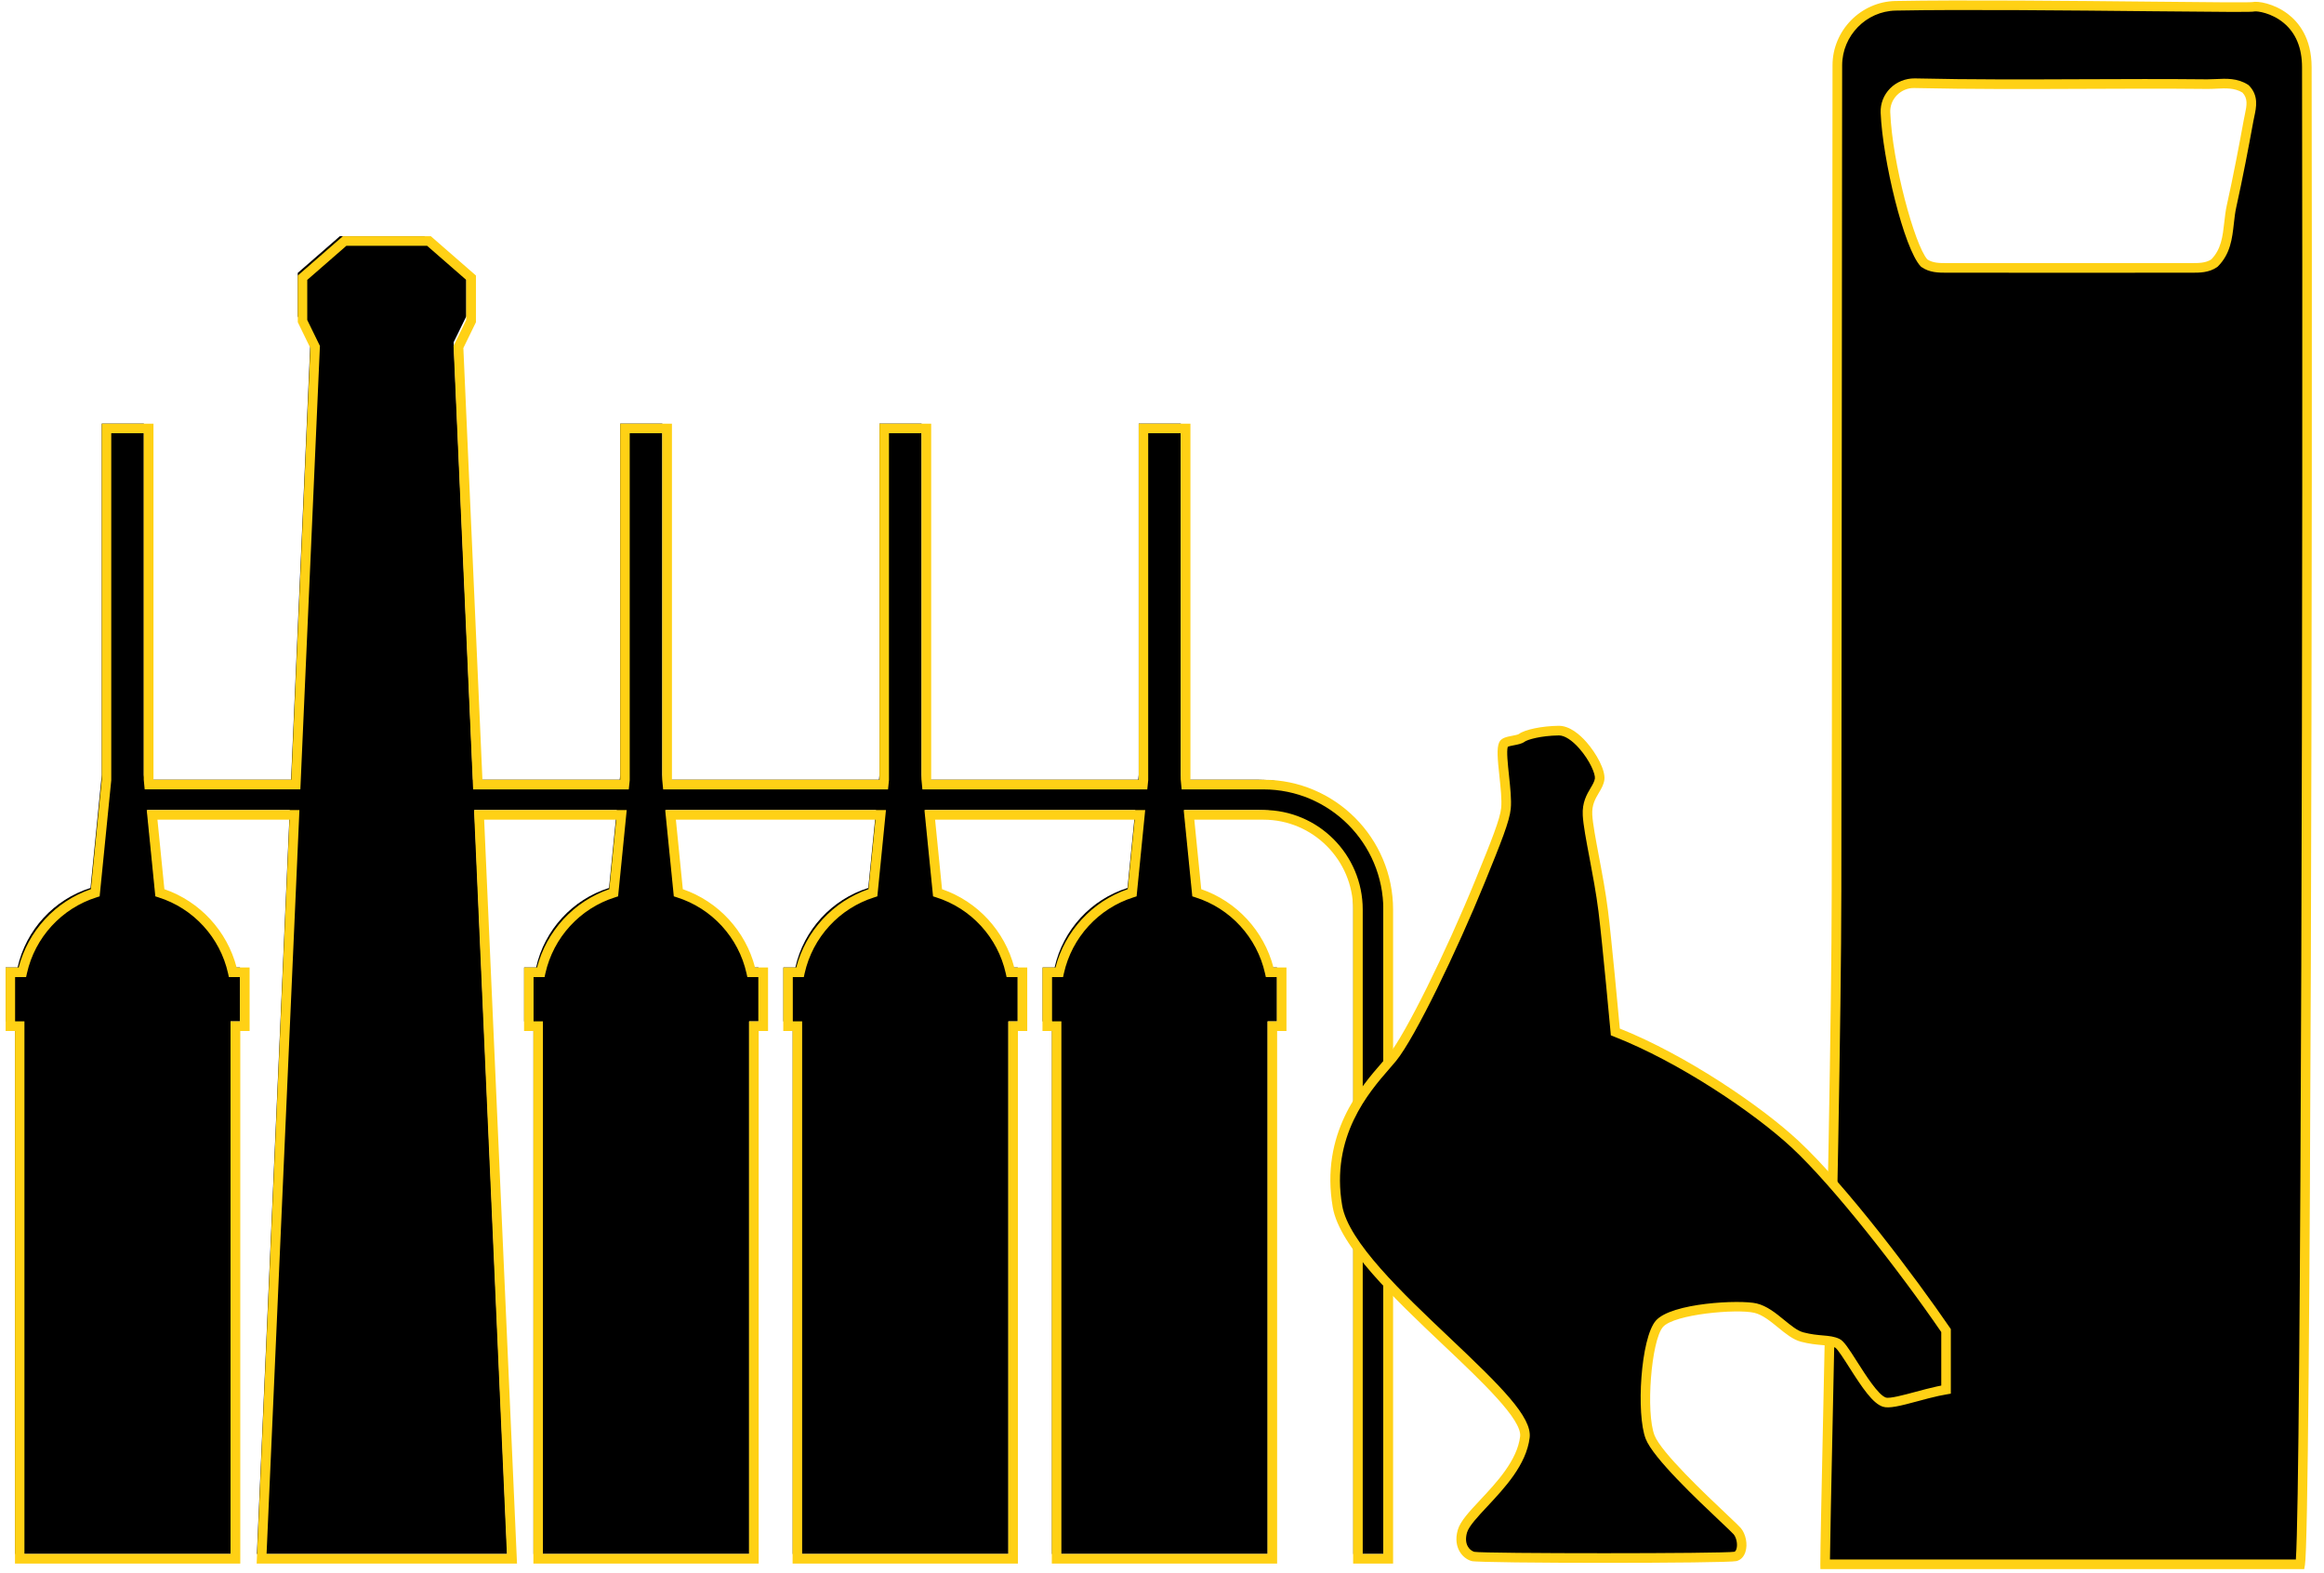
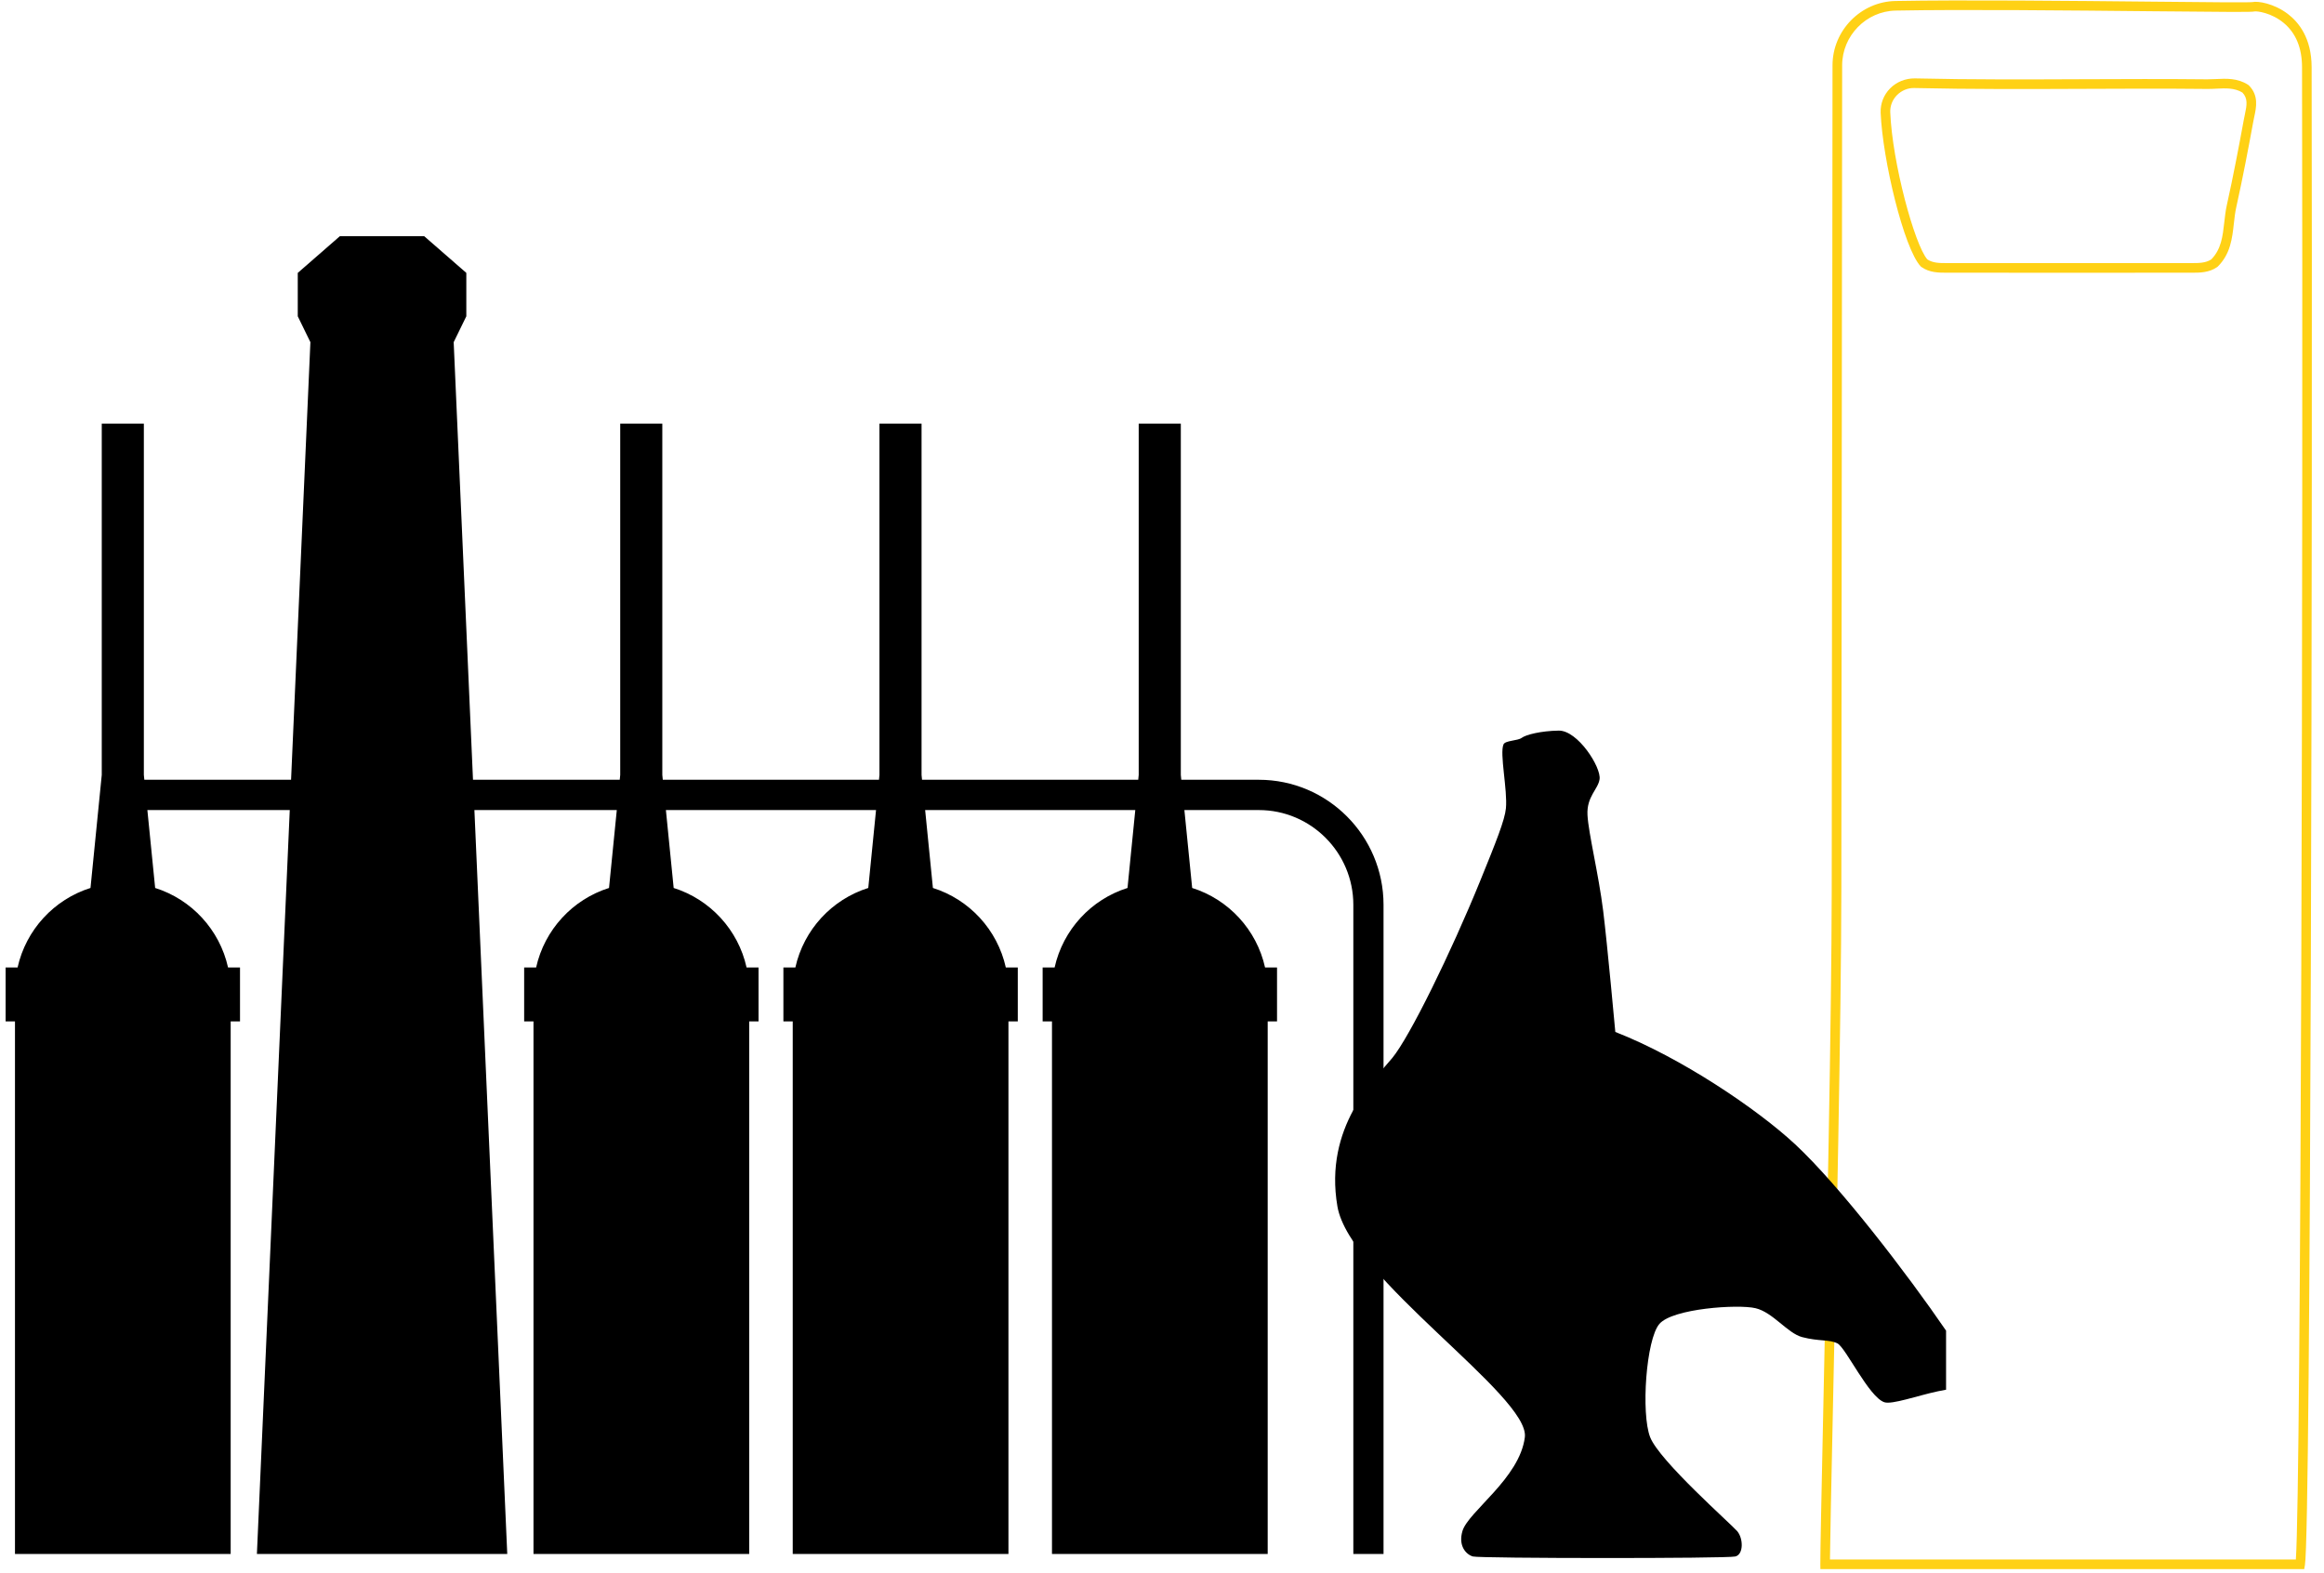
<svg xmlns="http://www.w3.org/2000/svg" width="167" height="113" viewBox="0 0 167 113" fill="none">
  <path fill-rule="evenodd" clip-rule="evenodd" d="M90.454 56.029H84.886L84.852 55.684V30.439H81.826V55.684L81.792 56.029H66.257L66.222 55.684V30.439H63.197V55.684L63.163 56.029H47.628L47.593 55.684V30.439H44.568V55.684L44.534 56.029H33.989L32.601 24.586L33.509 22.726V19.609L30.481 16.97H24.424L21.397 19.609V22.726L22.305 24.586L20.916 56.029H10.372L10.337 55.684V30.439H7.312V55.684L6.503 63.803C3.885 64.626 1.869 66.804 1.264 69.517H0.404V73.39H1.076V111.657H16.576V73.39H17.247V69.517H16.388C15.783 66.804 13.765 64.626 11.149 63.803L10.59 58.206H20.822L18.461 111.659H36.451L34.09 58.206H44.322L43.764 63.803C41.145 64.626 39.129 66.804 38.525 69.517H37.665V73.39H38.336V111.657H53.837V73.39H54.508V69.517H53.648C53.044 66.804 51.025 64.626 48.409 63.803L47.851 58.206H62.951L62.393 63.803C59.774 64.626 57.758 66.804 57.154 69.517H56.294V73.39H56.965V111.657H72.466V73.39H73.137V69.517H72.277C71.673 66.804 69.654 64.626 67.038 63.803L66.48 58.206H81.58L81.022 63.803C78.403 64.626 76.388 66.804 75.783 69.517H74.923V73.39H75.594V111.657H91.095V73.39H91.766V69.517H90.906C90.302 66.804 88.284 64.626 85.668 63.803L85.109 58.206H90.458C94.203 58.206 97.249 61.26 97.249 65.015V111.659H99.419V65.015C99.419 60.059 95.398 56.029 90.458 56.029H90.454Z" fill="black" />
-   <path d="M100.095 112.35H97.235V65.361C97.235 61.797 94.343 58.897 90.789 58.897H85.822L86.32 63.89C88.874 64.773 90.831 66.898 91.511 69.517H92.444V74.082H91.773V112.348H75.583V74.082H74.912V69.517H75.845C76.525 66.898 78.482 64.773 81.036 63.89L81.534 58.897H67.195L67.694 63.89C70.248 64.773 72.204 66.898 72.884 69.517H73.817V74.082H73.146V112.348H56.956V74.082H56.285V69.517H57.218C57.899 66.898 59.855 64.773 62.409 63.89L62.908 58.897H48.568L49.067 63.89C51.621 64.773 53.577 66.898 54.257 69.517H55.191V74.082H54.519V112.348H38.329V74.082H37.658V69.517H38.591C39.272 66.898 41.228 64.773 43.782 63.89L44.281 58.897H34.791L37.152 112.35H18.443L20.803 58.897H11.314L11.813 63.89C14.367 64.773 16.323 66.898 17.004 69.517H17.937V74.082H17.266V112.348H1.076V74.082H0.404V69.517H1.338C2.018 66.898 3.974 64.773 6.528 63.89L7.314 56.013V30.441H11.029V56.029H20.932L22.302 25.006L21.399 23.152V19.798L24.642 16.97H30.957L34.201 19.798V23.152L33.297 25.006L34.667 56.029H44.57V56.013V30.441H48.285V56.029H63.2V56.013V30.441H66.914V56.029H81.829V56.013V30.441H85.543V56.029H90.801C95.931 56.029 100.106 60.216 100.106 65.361V112.35H100.095ZM97.924 111.659H99.405V65.361C99.405 60.596 95.541 56.721 90.789 56.721H84.911L84.845 56.029V31.131H82.509V56.064L82.442 56.721H66.282L66.216 56.029V31.131H63.88V56.064L63.813 56.721H47.653L47.586 56.029V31.131H45.251V56.064L45.184 56.721H33.998L32.592 24.858L33.502 22.991V20.112L30.69 17.661H24.891L22.079 20.112V22.991L22.99 24.858L22.985 24.946L21.583 56.719H10.397L10.33 56.027V31.128H7.995V56.062L7.16 64.406L6.942 64.476C4.427 65.266 2.51 67.359 1.935 69.937L1.876 70.206H1.085V73.388H1.756V111.654H16.567V73.388H17.238V70.206H16.447L16.388 69.937C15.813 67.359 13.896 65.266 11.381 64.476L11.162 64.406L10.544 58.203H21.516L19.155 111.657H36.424L34.063 58.203H45.035L44.416 64.406L44.198 64.476C41.683 65.266 39.766 67.359 39.191 69.937L39.132 70.206H38.341V73.388H39.012V111.654H53.823V73.388H54.494V70.206H53.703L53.644 69.937C53.069 67.359 51.152 65.266 48.637 64.476L48.419 64.406L47.8 58.203H63.664L63.045 64.406L62.827 64.476C60.312 65.266 58.395 67.359 57.82 69.937L57.761 70.206H56.97V73.388H57.641V111.654H72.452V73.388H73.123V70.206H72.332L72.273 69.937C71.698 67.359 69.781 65.266 67.266 64.476L67.048 64.406L66.429 58.203H82.293L81.675 64.406L81.456 64.476C78.941 65.266 77.024 67.359 76.45 69.937L76.39 70.206H75.599V73.388H76.27V111.654H91.081V73.388H91.752V70.206H90.962L90.902 69.937C90.327 67.359 88.41 65.266 85.895 64.476L85.677 64.406L85.058 58.203H90.789C94.725 58.203 97.924 61.412 97.924 65.359V111.657V111.659Z" fill="#FFD115" />
-   <path d="M165.564 4.878C165.555 0.952 162.141 0.429 161.725 0.544C161.314 0.659 144.222 0.316 136.016 0.47C133.689 0.514 131.83 2.416 131.827 4.749C131.809 24.532 131.791 44.318 131.77 64.101C131.756 77.638 130.929 110.224 130.952 112.453C141.42 112.453 154.617 112.451 165.088 112.453C165.507 110.079 165.633 37.317 165.566 4.876L165.564 4.878ZM161.378 8.695C160.999 10.763 160.606 12.831 160.148 14.883C159.84 16.268 160.061 17.824 158.916 18.963C158.415 19.309 157.836 19.306 157.256 19.306C151.415 19.311 145.574 19.311 139.733 19.306C139.154 19.306 138.574 19.316 138.064 18.958C137.011 17.829 135.423 11.641 135.282 8.142C135.237 6.966 136.207 6.007 137.381 6.033C144.445 6.197 151.291 6.024 158.397 6.1C159.316 6.109 160.281 5.876 161.15 6.436C161.829 7.126 161.516 7.928 161.376 8.695H161.378Z" fill="black" />
  <path d="M136.347 112.745C134.561 112.745 132.823 112.745 131.152 112.745H130.812L130.807 112.404C130.8 111.65 130.887 107.489 131.009 101.733C131.251 90.304 131.616 73.031 131.625 64.047C131.641 49.107 131.655 34.169 131.669 19.229L131.683 4.695C131.683 2.191 133.717 0.117 136.211 0.071C141.027 -0.019 148.907 0.061 154.664 0.119C158.344 0.156 161.525 0.188 161.856 0.151C162.256 0.057 163.417 0.255 164.401 1.002C165.18 1.594 166.107 2.735 166.111 4.822C166.176 35.589 166.059 110.018 165.629 112.459L165.578 112.745H165.288C159.427 112.745 152.71 112.745 146.094 112.745C142.779 112.745 139.489 112.745 136.345 112.745H136.347ZM131.499 112.053C136.016 112.053 141.025 112.053 146.096 112.053C152.595 112.053 159.192 112.053 164.978 112.053C165.355 106.682 165.495 39.416 165.422 4.822C165.419 3.443 164.978 2.376 164.109 1.652C163.229 0.917 162.197 0.79 162.013 0.822C161.824 0.875 160.355 0.866 154.657 0.808C148.905 0.751 141.03 0.668 136.225 0.76C134.103 0.799 132.377 2.565 132.375 4.692L132.361 19.227C132.347 34.167 132.333 49.105 132.317 64.045C132.308 73.035 131.943 90.311 131.701 101.744C131.593 106.894 131.51 110.765 131.499 112.051V112.053ZM149.066 19.598C146.02 19.598 142.979 19.598 139.935 19.596H139.887C139.308 19.593 138.655 19.596 138.071 19.185L138.016 19.139C136.811 17.848 135.276 11.456 135.142 8.102C135.117 7.447 135.356 6.825 135.818 6.355C136.283 5.882 136.933 5.626 137.595 5.633C141.643 5.728 145.698 5.709 149.618 5.693C152.546 5.681 155.574 5.668 158.608 5.7C158.815 5.7 159.02 5.691 159.24 5.681C159.967 5.645 160.787 5.603 161.546 6.092L161.606 6.14C162.316 6.862 162.137 7.703 161.992 8.376C161.969 8.487 161.944 8.595 161.925 8.704C161.585 10.562 161.171 12.752 160.693 14.902C160.61 15.271 160.569 15.654 160.523 16.057C160.404 17.134 160.279 18.247 159.367 19.153L159.319 19.192C158.735 19.596 158.07 19.596 157.484 19.596C154.677 19.596 151.873 19.598 149.071 19.598H149.066ZM139.887 18.904H139.938C145.779 18.907 151.62 18.909 157.461 18.904C158.001 18.904 158.496 18.904 158.9 18.639C159.617 17.908 159.723 16.972 159.833 15.979C159.879 15.575 159.925 15.156 160.015 14.75C160.491 12.611 160.902 10.428 161.243 8.577C161.263 8.462 161.289 8.344 161.314 8.229C161.463 7.533 161.537 7.078 161.139 6.652C160.574 6.306 159.941 6.338 159.273 6.371C159.052 6.382 158.824 6.394 158.599 6.391C155.572 6.359 152.546 6.371 149.62 6.385C145.694 6.401 141.636 6.417 137.579 6.325C137.11 6.304 136.641 6.502 136.31 6.839C135.984 7.171 135.814 7.611 135.832 8.072C135.977 11.696 137.579 17.583 138.496 18.639C138.896 18.904 139.379 18.904 139.887 18.904Z" fill="#FFD115" />
  <path d="M139.84 95.609C137.047 91.525 132.178 85.181 128.999 82.223C126.282 79.696 120.801 75.992 116.075 74.15C116.075 74.15 115.496 67.806 115.202 65.446C114.875 62.818 114.149 59.899 114.075 58.567C114.002 57.234 114.841 56.72 114.944 55.987C115.066 55.125 113.374 52.479 112.009 52.497C110.721 52.516 109.648 52.792 109.351 53.016C109.057 53.237 108.17 53.198 108.041 53.486C107.749 54.141 108.34 56.771 108.213 58.083C108.131 58.931 107.512 60.475 106.358 63.311C104.248 68.491 101.308 74.48 100.053 76.013C98.793 77.55 95.124 80.967 96.106 86.688C96.986 91.808 109.942 100.307 109.574 103.267C109.204 106.227 105.503 108.606 105.087 110.019C104.777 111.077 105.349 111.695 105.841 111.838C106.333 111.981 124.102 111.993 124.702 111.838C125.302 111.684 125.275 110.538 124.833 110.019C124.39 109.501 119.243 104.969 118.578 103.267C117.914 101.566 118.284 96.236 119.243 95.128C120.201 94.016 124.893 93.701 126.148 93.998C127.403 94.293 128.447 95.801 129.504 96.077C130.718 96.395 131.447 96.232 132.038 96.529C132.628 96.824 134.297 100.383 135.405 100.755C135.959 100.939 137.778 100.284 139.254 99.969C139.458 99.925 139.653 99.888 139.842 99.856V95.614L139.84 95.609Z" fill="black" />
-   <path d="M115.349 112.297C110.707 112.297 106.041 112.253 105.747 112.168C105.381 112.062 105.059 111.797 104.864 111.437C104.701 111.137 104.549 110.63 104.758 109.918C104.94 109.3 105.574 108.622 106.377 107.765C107.554 106.506 109.02 104.941 109.234 103.219C109.386 102.009 106.501 99.279 103.712 96.64C100.218 93.332 96.257 89.584 95.77 86.743C94.862 81.455 97.77 78.115 99.333 76.322C99.506 76.123 99.66 75.946 99.788 75.789C100.97 74.346 103.892 68.454 106.041 63.177C107.193 60.351 107.797 58.839 107.873 58.046C107.928 57.476 107.836 56.614 107.747 55.782C107.613 54.542 107.542 53.758 107.728 53.343C107.873 53.018 108.275 52.942 108.666 52.868C108.832 52.836 109.08 52.79 109.147 52.739C109.57 52.421 110.799 52.167 112.006 52.151C112.797 52.147 113.53 52.785 114.006 53.329C114.7 54.12 115.385 55.337 115.287 56.036C115.238 56.384 115.071 56.667 114.891 56.967C114.641 57.391 114.379 57.829 114.42 58.546C114.457 59.198 114.659 60.266 114.891 61.501C115.121 62.716 115.381 64.095 115.544 65.402C115.806 67.497 116.296 72.781 116.399 73.906C121.139 75.796 126.525 79.45 129.233 81.969C132.654 85.151 137.619 91.753 140.125 95.413L140.184 95.501V100.139L139.897 100.188C139.713 100.22 139.52 100.254 139.322 100.298C138.844 100.402 138.327 100.54 137.826 100.676C136.546 101.022 135.739 101.225 135.293 101.075C134.573 100.835 133.84 99.749 132.881 98.242C132.53 97.689 132.049 96.933 131.877 96.831C131.633 96.709 131.337 96.681 130.925 96.647C130.525 96.612 130.026 96.568 129.412 96.407C128.84 96.257 128.318 95.831 127.767 95.381C127.217 94.932 126.647 94.468 126.063 94.33C124.799 94.033 120.296 94.427 119.498 95.349C118.654 96.326 118.252 101.495 118.893 103.136C119.374 104.367 122.567 107.382 124.1 108.83C124.675 109.372 124.978 109.662 125.089 109.791C125.454 110.22 125.599 110.958 125.426 111.506C125.316 111.854 125.089 112.092 124.783 112.17C124.456 112.255 119.909 112.297 115.342 112.297H115.349ZM108.347 53.661C108.248 53.97 108.351 54.931 108.434 55.711C108.526 56.577 108.623 57.476 108.56 58.115C108.475 59.005 107.889 60.473 106.68 63.44C104.712 68.269 101.687 74.563 100.322 76.229C100.188 76.391 100.03 76.575 99.853 76.778C98.365 78.486 95.596 81.663 96.448 86.626C96.897 89.238 100.77 92.903 104.186 96.137C107.862 99.616 110.103 101.824 109.919 103.306C109.678 105.252 108.126 106.907 106.88 108.24C106.2 108.968 105.556 109.655 105.42 110.114C105.308 110.499 105.324 110.84 105.469 111.105C105.574 111.301 105.751 111.449 105.938 111.504C106.726 111.638 123.863 111.638 124.629 111.499C124.689 111.483 124.741 111.416 124.778 111.299C124.879 110.981 124.783 110.485 124.574 110.241C124.482 110.135 124.089 109.763 123.636 109.335C121.944 107.737 118.797 104.766 118.259 103.389C117.569 101.619 117.891 96.16 118.983 94.897C120.1 93.606 125.045 93.378 126.229 93.657C126.967 93.832 127.599 94.346 128.208 94.844C128.7 95.245 129.164 95.626 129.592 95.736C130.148 95.881 130.594 95.921 130.989 95.955C131.438 95.994 131.826 96.029 132.192 96.211C132.502 96.365 132.842 96.886 133.465 97.868C134.065 98.811 134.971 100.236 135.513 100.418C135.787 100.51 136.819 100.231 137.649 100.008C138.157 99.872 138.683 99.729 139.18 99.623C139.288 99.6 139.394 99.579 139.497 99.558V95.713C136.495 91.335 131.737 85.238 128.767 82.474C126.068 79.964 120.659 76.305 115.953 74.471L115.753 74.392L115.735 74.18C115.728 74.118 115.153 67.815 114.864 65.487C114.703 64.201 114.445 62.834 114.218 61.63C113.979 60.372 113.774 59.284 113.735 58.585C113.684 57.659 114.027 57.078 114.303 56.614C114.45 56.365 114.576 56.151 114.606 55.939C114.65 55.621 114.248 54.65 113.491 53.786C112.965 53.186 112.432 52.843 112.027 52.843H112.018C110.698 52.861 109.753 53.15 109.563 53.292C109.367 53.438 109.091 53.491 108.797 53.548C108.657 53.576 108.432 53.617 108.347 53.661Z" fill="#FFD115" />
</svg>